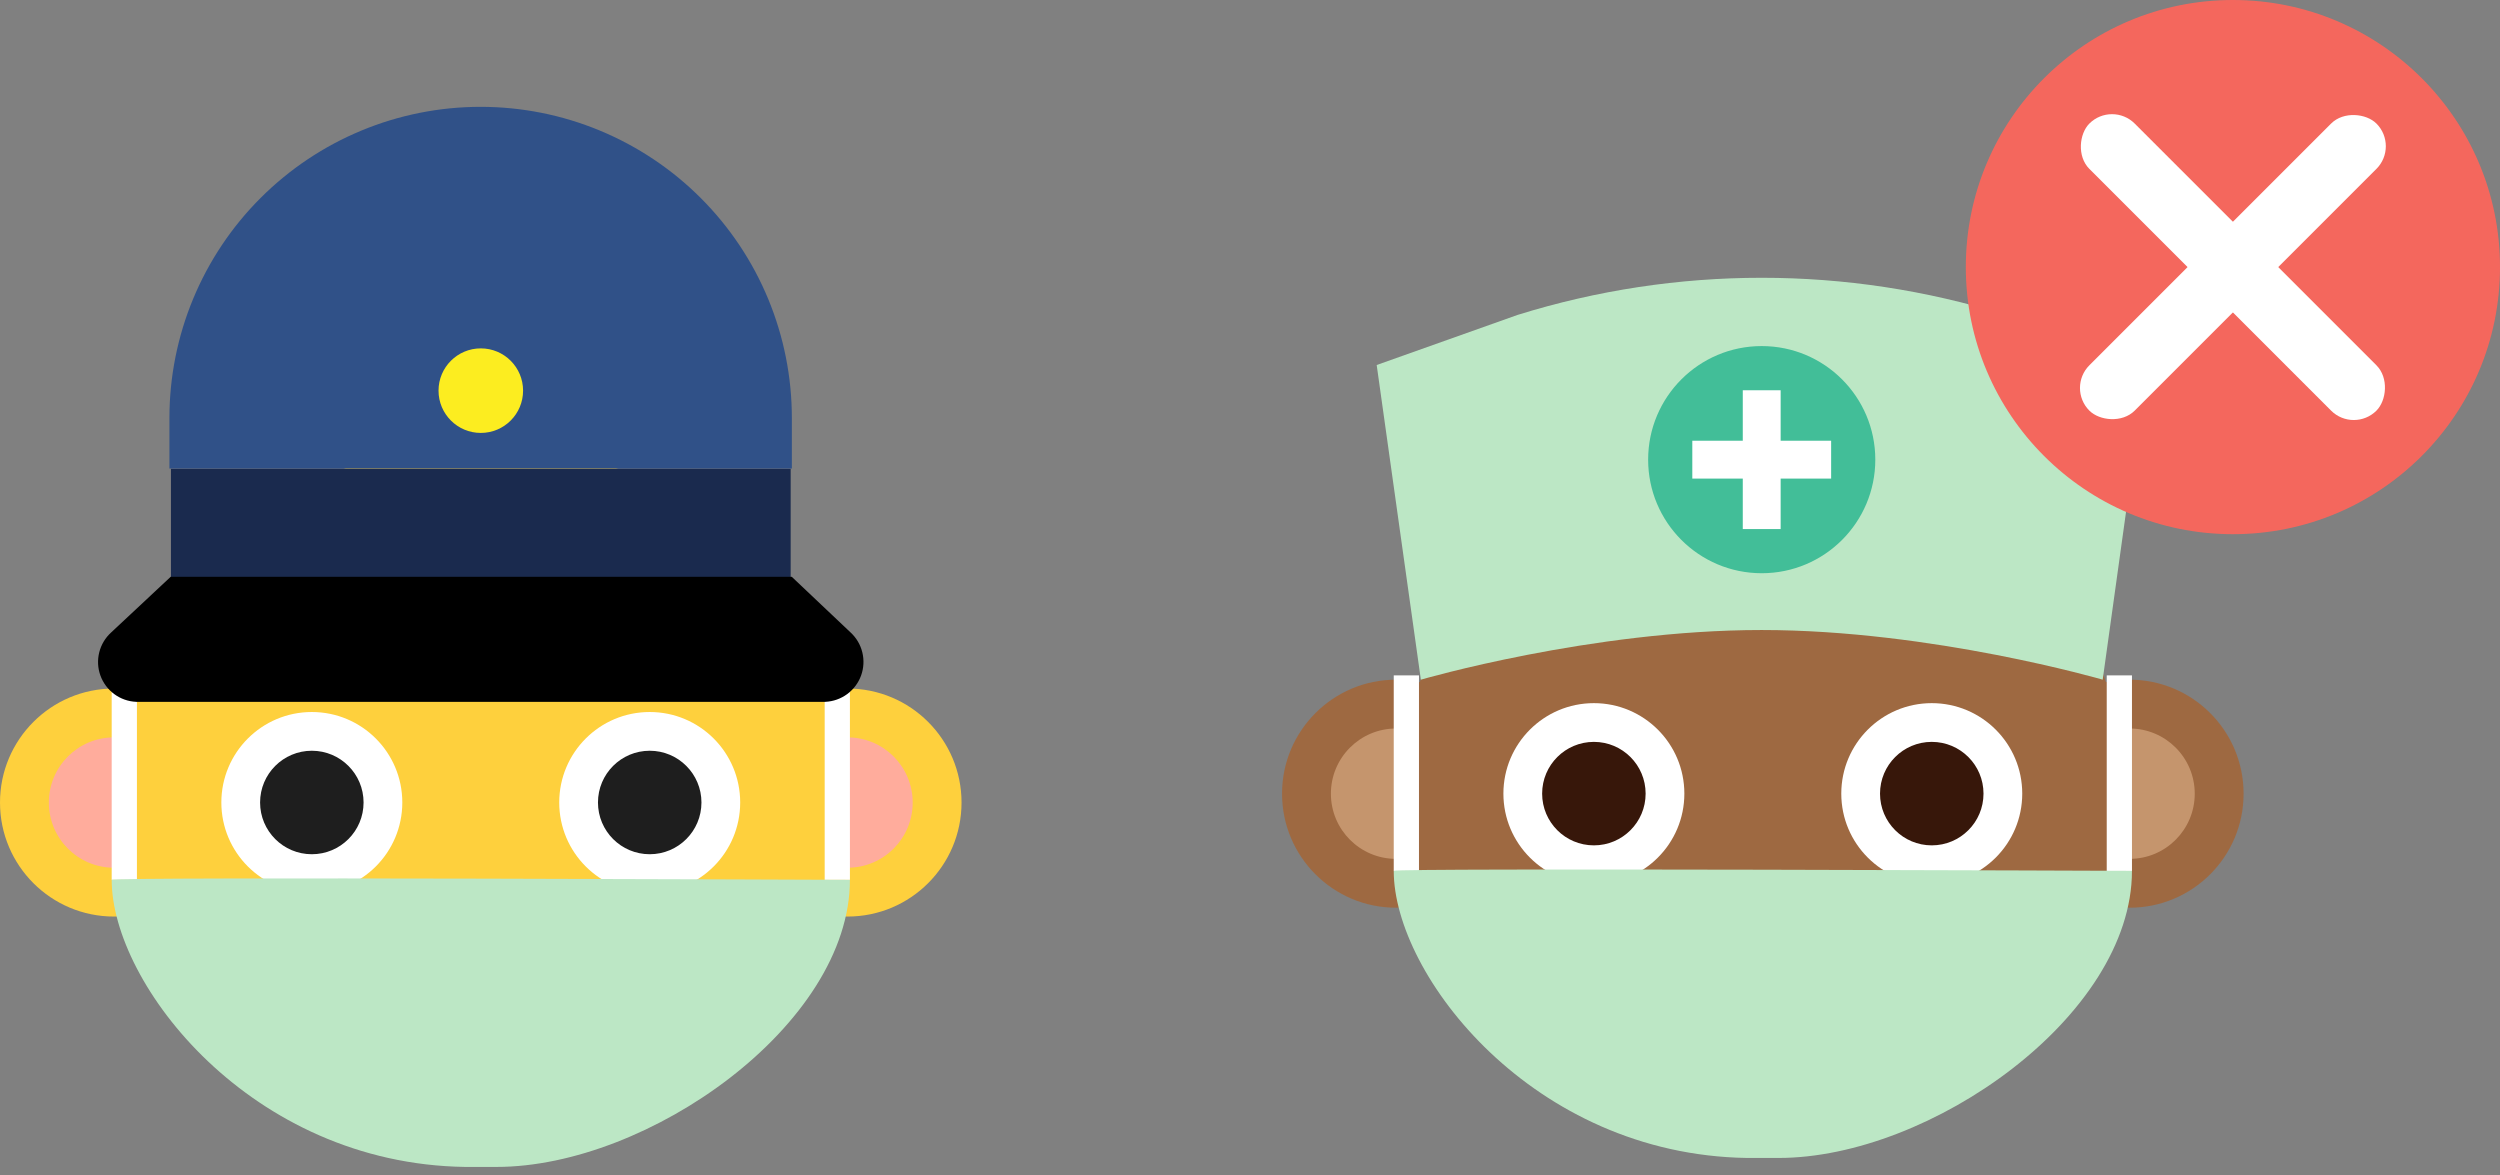
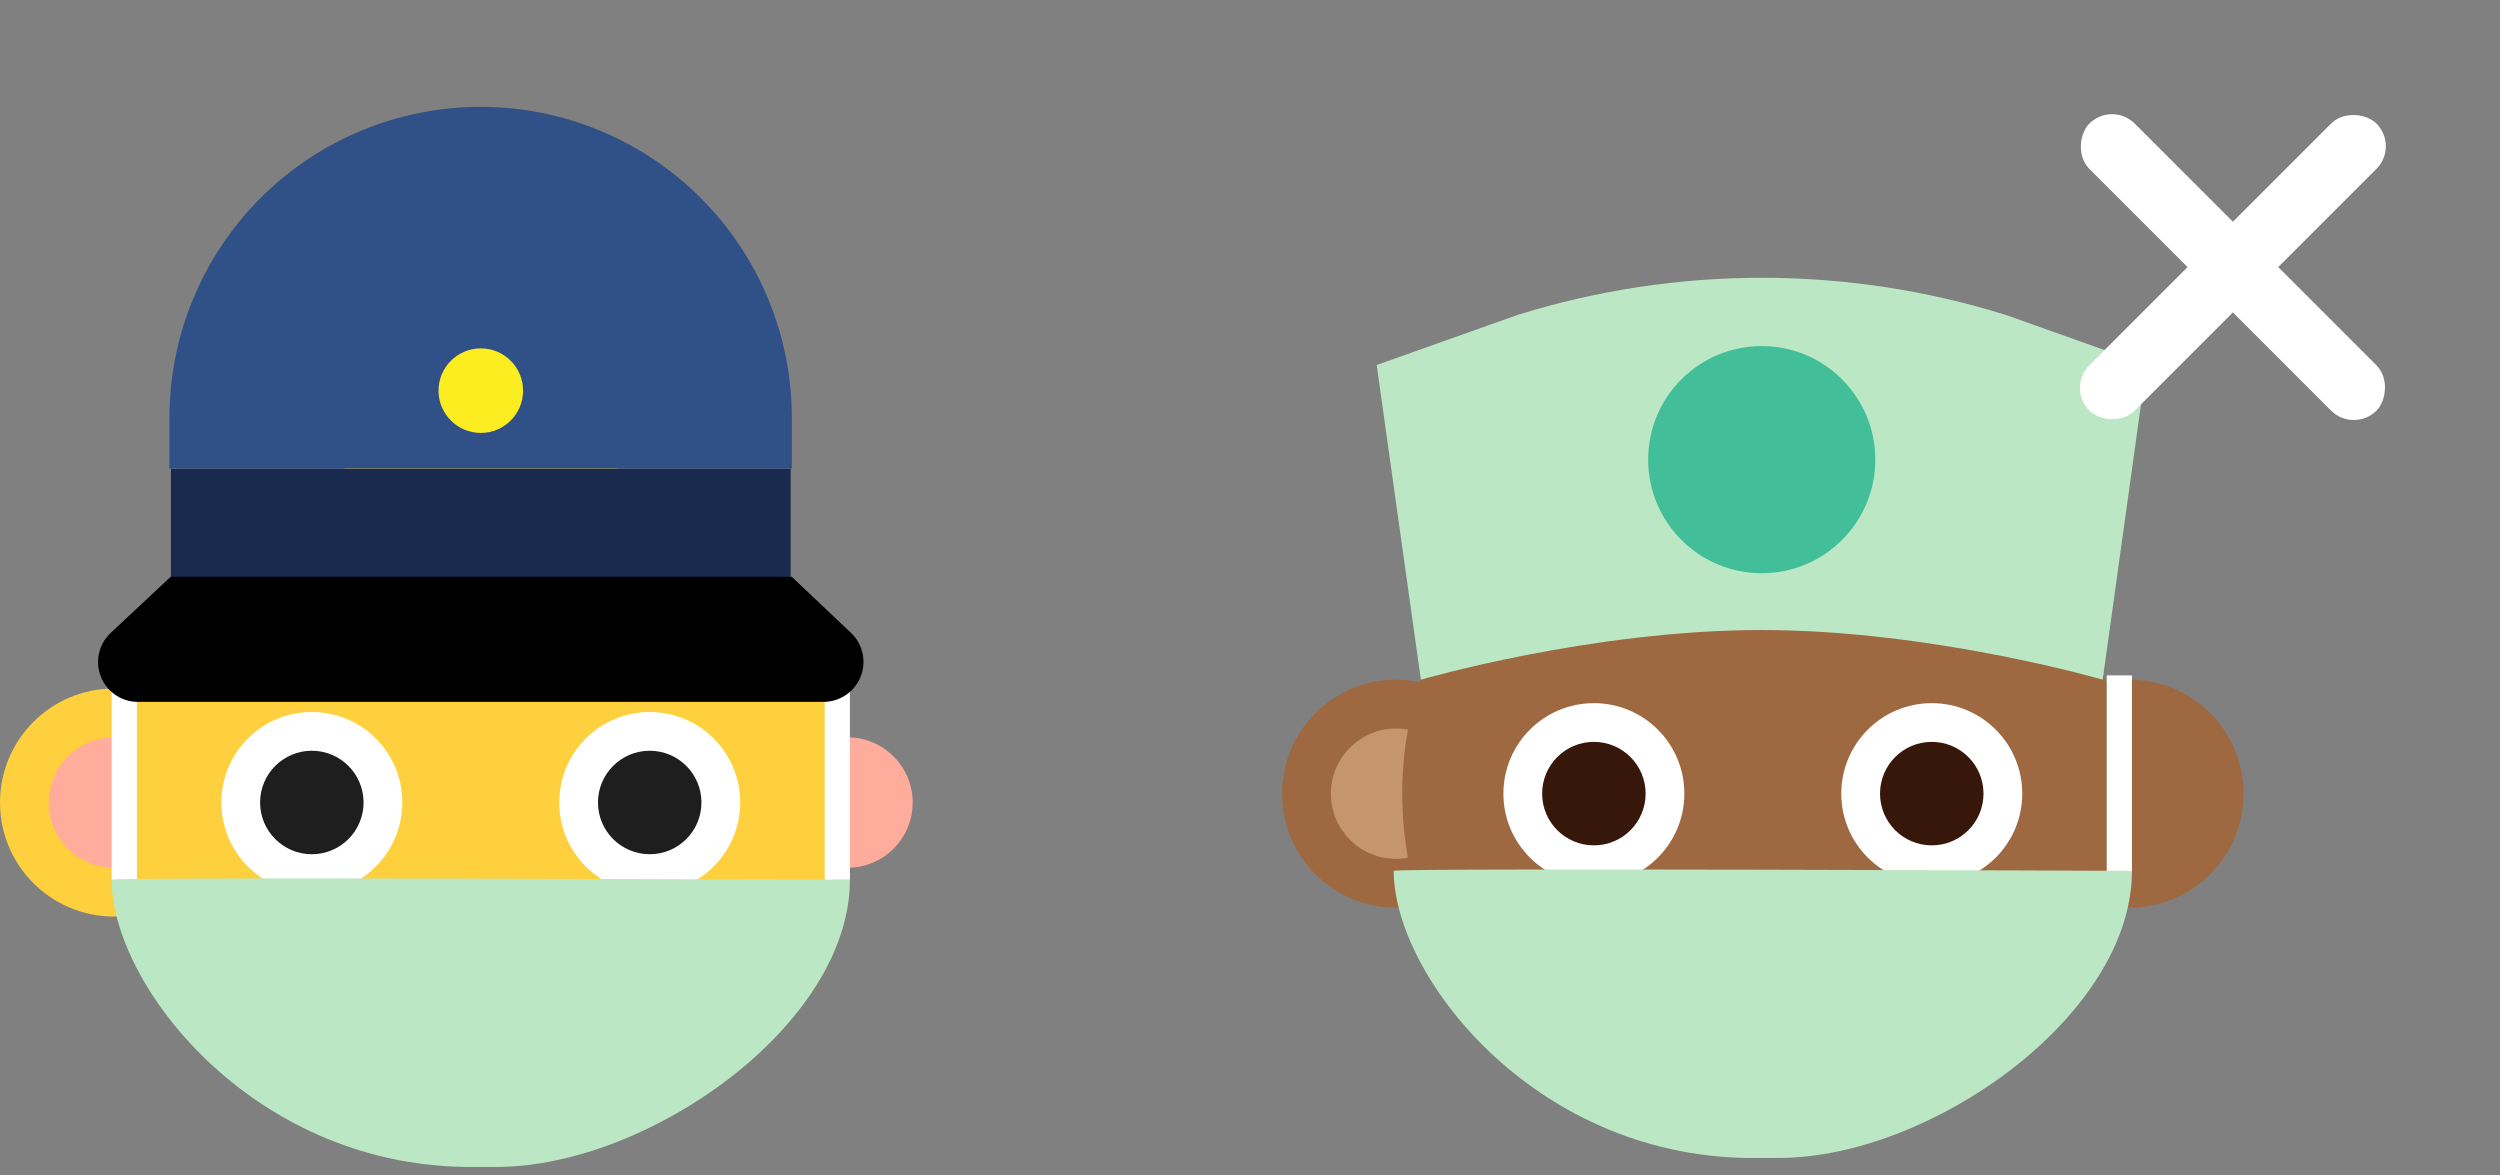
<svg xmlns="http://www.w3.org/2000/svg" width="117" height="55" viewBox="0 0 117 55" fill="none">
  <rect x="0" y="0" width="117" height="55" fill="#808080" stroke="none" />
  <path d="M5.336 42.895C8.283 42.895 10.672 40.506 10.672 37.559C10.672 34.612 8.283 32.223 5.336 32.223C2.389 32.223 0 34.612 0 37.559C0 40.506 2.389 42.895 5.336 42.895Z" fill="#FED03D" />
  <path d="M5.336 40.61C7.021 40.61 8.386 39.244 8.386 37.559C8.386 35.874 7.021 34.509 5.336 34.509C3.651 34.509 2.286 35.874 2.286 37.559C2.286 39.244 3.651 40.61 5.336 40.61Z" fill="#FFAC9C" />
-   <path d="M39.664 42.895C42.611 42.895 45 40.506 45 37.559C45 34.612 42.611 32.223 39.664 32.223C36.717 32.223 34.328 34.612 34.328 37.559C34.328 40.506 36.717 42.895 39.664 42.895Z" fill="#FED03D" />
  <path d="M39.664 40.61C41.349 40.61 42.714 39.244 42.714 37.559C42.714 35.874 41.349 34.509 39.664 34.509C37.979 34.509 36.614 35.874 36.614 37.559C36.614 39.244 37.979 40.61 39.664 40.61Z" fill="#FFAC9C" />
  <path d="M22.502 54.432C31.822 54.432 39.378 46.877 39.378 37.556C39.378 28.236 31.822 20.68 22.502 20.68C13.181 20.68 5.625 28.236 5.625 37.556C5.625 46.877 13.181 54.432 22.502 54.432Z" fill="#FED03D" />
  <path d="M14.594 41.791C16.932 41.791 18.828 39.895 18.828 37.556C18.828 35.218 16.932 33.322 14.594 33.322C12.255 33.322 10.359 35.218 10.359 37.556C10.359 39.895 12.255 41.791 14.594 41.791Z" fill="white" />
  <path d="M14.594 39.978C15.931 39.978 17.015 38.894 17.015 37.556C17.015 36.219 15.931 35.135 14.594 35.135C13.256 35.135 12.172 36.219 12.172 37.556C12.172 38.894 13.256 39.978 14.594 39.978Z" fill="#1E1E1E" />
  <path d="M30.407 41.791C32.745 41.791 34.641 39.895 34.641 37.556C34.641 35.218 32.745 33.322 30.407 33.322C28.068 33.322 26.172 35.218 26.172 37.556C26.172 39.895 28.068 41.791 30.407 41.791Z" fill="white" />
  <path d="M30.407 39.978C31.744 39.978 32.828 38.894 32.828 37.556C32.828 36.219 31.744 35.135 30.407 35.135C29.069 35.135 27.985 36.219 27.985 37.556C27.985 38.894 29.069 39.978 30.407 39.978Z" fill="#1E1E1E" />
  <path d="M11.336 46.973C12.517 46.973 13.474 46.016 13.474 44.835C13.474 43.655 12.517 42.697 11.336 42.697C10.156 42.697 9.198 43.655 9.198 44.835C9.198 46.016 10.156 46.973 11.336 46.973Z" fill="#F4675D" />
  <path d="M33.664 46.973C34.844 46.973 35.802 46.016 35.802 44.835C35.802 43.655 34.844 42.697 33.664 42.697C32.483 42.697 31.526 43.655 31.526 44.835C31.526 46.016 32.483 46.973 33.664 46.973Z" fill="#F4675D" />
  <path d="M26.993 46.273C26.993 47.465 26.52 48.607 25.677 49.449C24.835 50.292 23.693 50.765 22.502 50.765C21.31 50.765 20.168 50.292 19.326 49.449C18.483 48.607 18.01 47.465 18.01 46.273H26.993Z" fill="#FFAC9C" />
  <path d="M6.408 32.023H5.227V41.177H6.408V32.023Z" fill="white" />
  <path d="M39.776 32.023H38.595V41.177H39.776V32.023Z" fill="white" />
  <path d="M5.227 41.177C5.227 46.049 11.723 54.465 21.763 54.612H23.24C30.327 54.612 39.776 47.968 39.776 41.177C39.776 41.177 5.227 41.026 5.227 41.177Z" fill="#BCE7C5" />
  <path d="M37.003 21.938H8V27.008H37.003V21.938Z" fill="#1A2A4E" />
  <path d="M38.536 32.846H6.367C5.997 32.829 5.642 32.702 5.345 32.482C5.048 32.262 4.823 31.959 4.698 31.611C4.573 31.264 4.555 30.887 4.645 30.528C4.735 30.17 4.929 29.846 5.203 29.598L7.988 26.994H37.054L39.806 29.598C40.078 29.848 40.27 30.173 40.357 30.532C40.445 30.892 40.424 31.268 40.298 31.616C40.172 31.963 39.945 32.266 39.648 32.484C39.35 32.703 38.994 32.829 38.625 32.846H38.536Z" fill="black" />
  <path d="M22.493 5C24.405 5 26.3 5.376 28.067 6.108C29.834 6.84 31.44 7.912 32.793 9.265C34.145 10.617 35.219 12.223 35.951 13.99C36.683 15.757 37.059 17.651 37.059 19.564V21.926H7.929V19.564C7.929 15.701 9.463 11.997 12.194 9.266C14.926 6.534 18.63 5 22.493 5Z" fill="#305188" />
  <path d="M22.502 20.261C23.594 20.261 24.48 19.375 24.48 18.282C24.48 17.19 23.594 16.304 22.502 16.304C21.409 16.304 20.523 17.19 20.523 18.282C20.523 19.375 21.409 20.261 22.502 20.261Z" fill="#FCED20" />
  <path d="M65.336 42.481C68.283 42.481 70.672 40.092 70.672 37.145C70.672 34.198 68.283 31.809 65.336 31.809C62.389 31.809 60 34.198 60 37.145C60 40.092 62.389 42.481 65.336 42.481Z" fill="#9E6941" />
  <path d="M65.336 40.195C67.021 40.195 68.386 38.829 68.386 37.145C68.386 35.46 67.021 34.094 65.336 34.094C63.651 34.094 62.286 35.46 62.286 37.145C62.286 38.829 63.651 40.195 65.336 40.195Z" fill="#C5956D" />
  <path d="M99.664 42.481C102.611 42.481 105 40.092 105 37.145C105 34.198 102.611 31.809 99.664 31.809C96.717 31.809 94.328 34.198 94.328 37.145C94.328 40.092 96.717 42.481 99.664 42.481Z" fill="#9E6941" />
-   <path d="M99.664 40.195C101.349 40.195 102.714 38.829 102.714 37.145C102.714 35.46 101.349 34.094 99.664 34.094C97.979 34.094 96.614 35.46 96.614 37.145C96.614 38.829 97.979 40.195 99.664 40.195Z" fill="#C5956D" />
  <path d="M82.501 54.018C91.822 54.018 99.378 46.462 99.378 37.142C99.378 27.821 91.822 20.266 82.501 20.266C73.181 20.266 65.625 27.821 65.625 37.142C65.625 46.462 73.181 54.018 82.501 54.018Z" fill="#9E6941" />
  <path d="M74.594 41.376C76.932 41.376 78.828 39.48 78.828 37.142C78.828 34.803 76.932 32.907 74.594 32.907C72.255 32.907 70.359 34.803 70.359 37.142C70.359 39.48 72.255 41.376 74.594 41.376Z" fill="white" />
  <path d="M74.594 39.563C75.931 39.563 77.015 38.479 77.015 37.142C77.015 35.804 75.931 34.72 74.594 34.72C73.256 34.72 72.172 35.804 72.172 37.142C72.172 38.479 73.256 39.563 74.594 39.563Z" fill="#37170A" />
  <path d="M90.406 41.376C92.745 41.376 94.641 39.48 94.641 37.142C94.641 34.803 92.745 32.907 90.406 32.907C88.068 32.907 86.172 34.803 86.172 37.142C86.172 39.48 88.068 41.376 90.406 41.376Z" fill="white" />
  <path d="M90.406 39.563C91.744 39.563 92.828 38.479 92.828 37.142C92.828 35.804 91.744 34.72 90.406 34.72C89.069 34.72 87.985 35.804 87.985 37.142C87.985 38.479 89.069 39.563 90.406 39.563Z" fill="#37170A" />
  <path d="M71.336 46.562C72.517 46.562 73.474 45.605 73.474 44.424C73.474 43.243 72.517 42.286 71.336 42.286C70.156 42.286 69.198 43.243 69.198 44.424C69.198 45.605 70.156 46.562 71.336 46.562Z" fill="#F4675D" />
  <path d="M93.664 46.562C94.844 46.562 95.802 45.605 95.802 44.424C95.802 43.243 94.844 42.286 93.664 42.286C92.483 42.286 91.526 43.243 91.526 44.424C91.526 45.605 92.483 46.562 93.664 46.562Z" fill="#F4675D" />
  <path d="M86.993 45.862C86.993 47.053 86.52 48.195 85.677 49.038C84.835 49.88 83.693 50.353 82.501 50.353C81.31 50.353 80.168 49.88 79.326 49.038C78.483 48.195 78.01 47.053 78.01 45.862H86.993Z" fill="#FFAC9C" />
  <path d="M71.023 14.738L64.429 17.082L66.496 31.809C66.496 31.809 74.469 29.485 82.442 29.485C90.415 29.485 98.406 31.809 98.406 31.809L100.455 17.082L93.87 14.738C86.431 12.421 78.463 12.421 71.023 14.738Z" fill="#BCE7C5" />
  <path d="M82.448 26.827C85.384 26.827 87.764 24.447 87.764 21.512C87.764 18.576 85.384 16.196 82.448 16.196C79.513 16.196 77.133 18.576 77.133 21.512C77.133 24.447 79.513 26.827 82.448 26.827Z" fill="#42BE98" />
-   <path d="M85.697 20.626H83.334V18.264H81.562V20.626H79.2V22.398H81.562V24.76H83.334V22.398H85.697V20.626Z" fill="white" />
-   <path d="M66.408 31.608H65.227V40.762H66.408V31.608Z" fill="white" />
  <path d="M99.776 31.608H98.595V40.762H99.776V31.608Z" fill="white" />
  <path d="M65.227 40.756C65.227 45.629 71.723 54.044 81.763 54.192H83.24C90.327 54.192 99.776 47.548 99.776 40.756C99.776 40.756 65.227 40.614 65.227 40.756Z" fill="#BCE7C5" />
-   <circle cx="104.5" cy="12.5" r="12.5" fill="#F4675D" />
  <rect x="98.843" y="4.722" width="19" height="3" rx="1.5" transform="rotate(45 98.843 4.722)" fill="white" />
  <rect x="112.278" y="6.843" width="19" height="3" rx="1.5" transform="rotate(135 112.278 6.843)" fill="white" />
</svg>